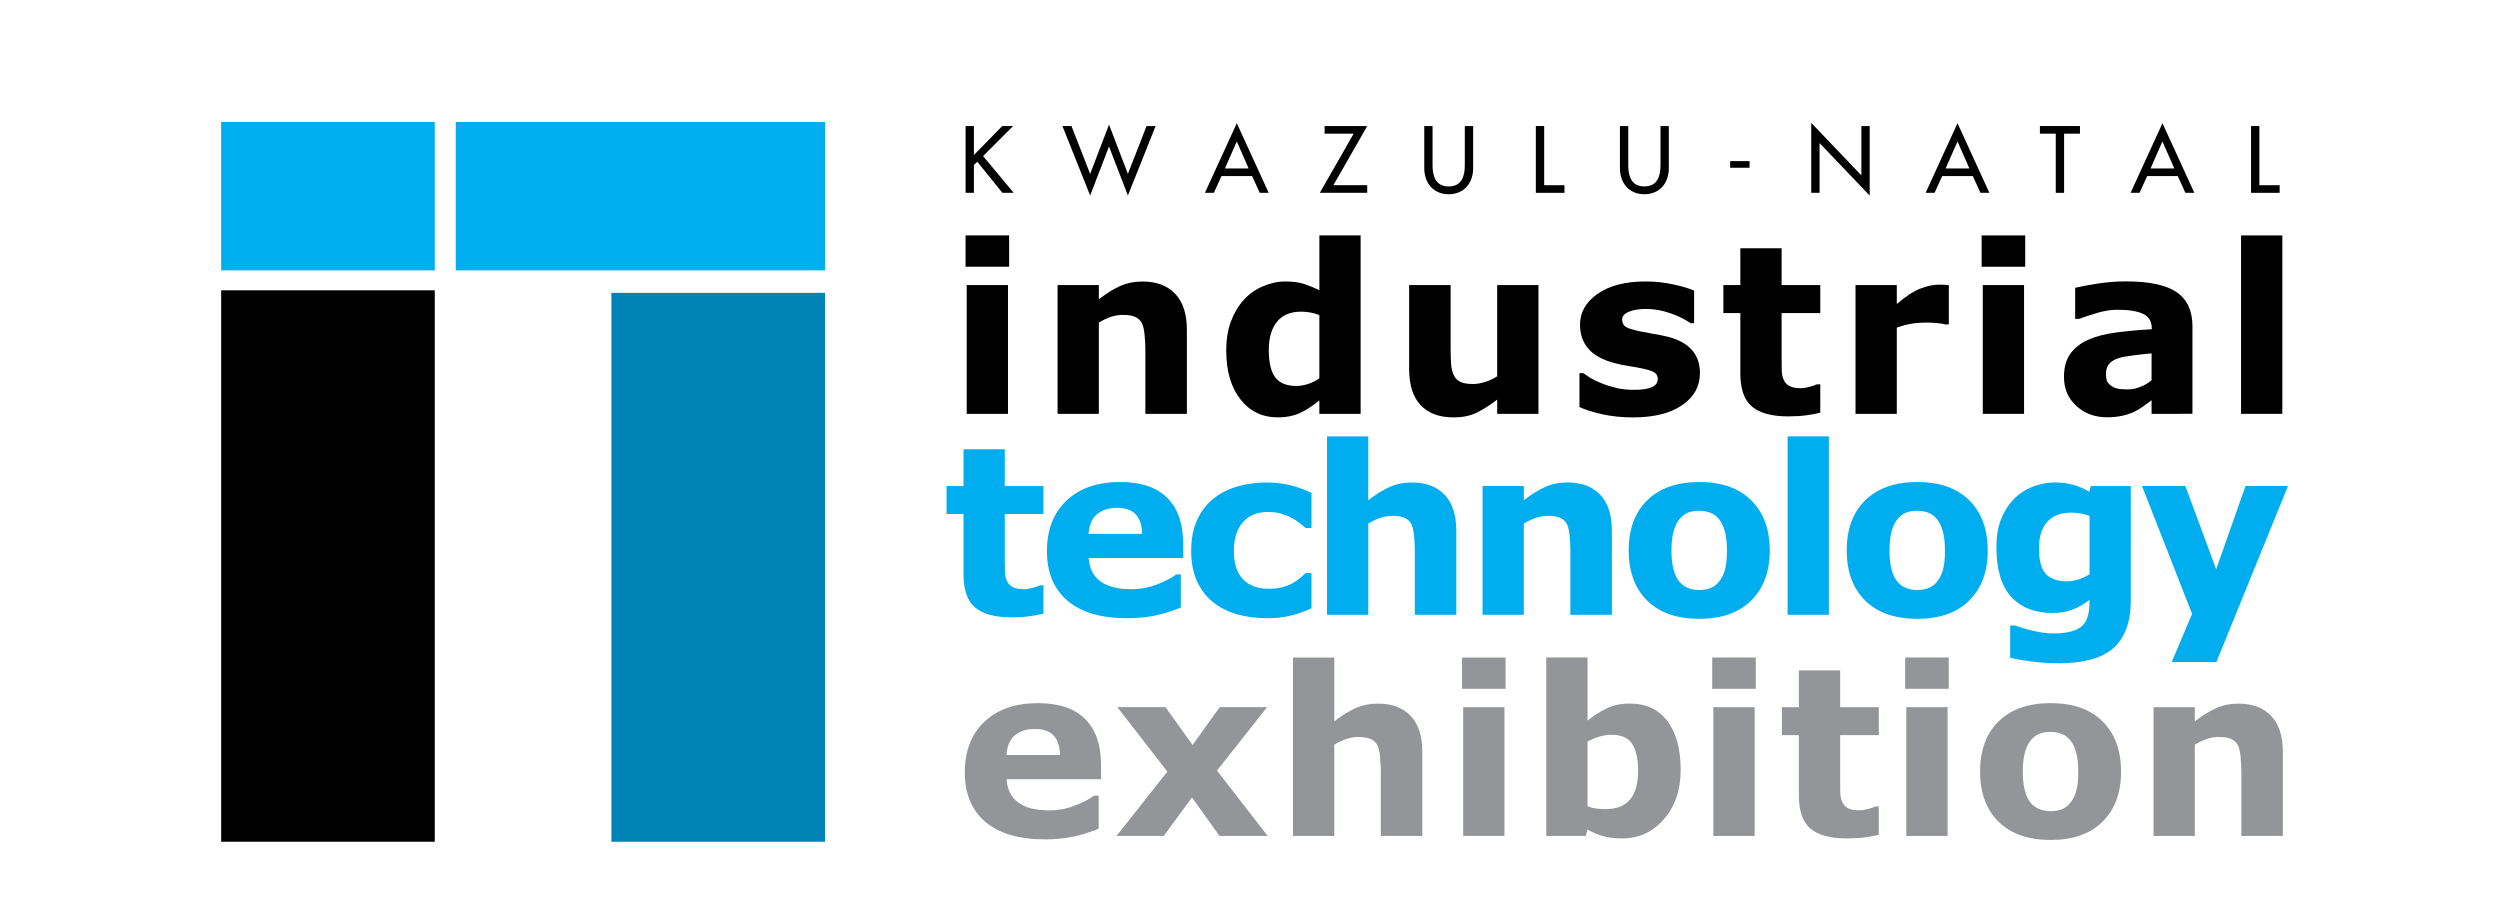
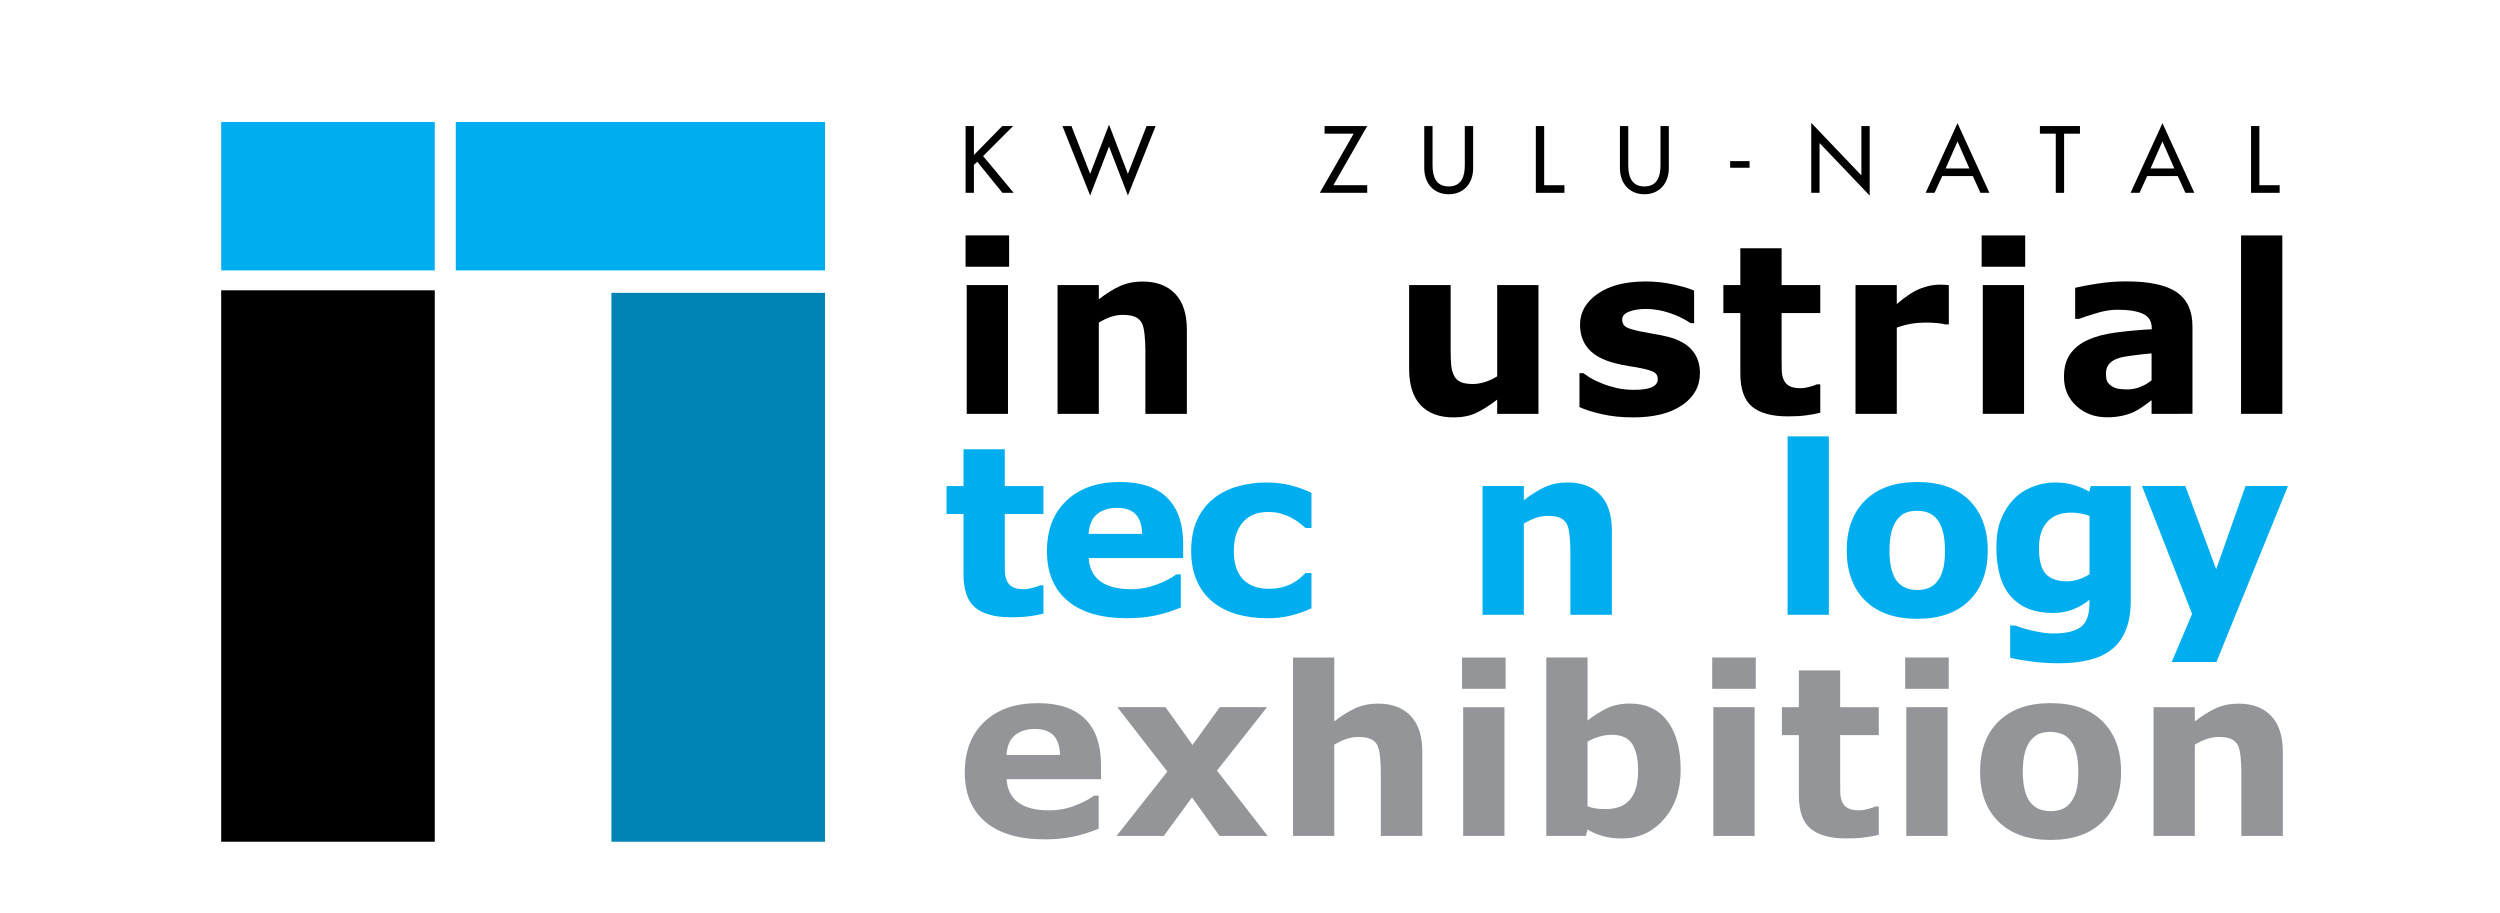
<svg xmlns="http://www.w3.org/2000/svg" version="1.1" id="Layer_1" x="0px" y="0px" viewBox="0 0 983 359" style="enable-background:new 0 0 983 359;" xml:space="preserve">
  <style type="text/css">
	.st0{fill-rule:evenodd;clip-rule:evenodd;}
	.st1{fill:#00AEEF;}
	.st2{fill-rule:evenodd;clip-rule:evenodd;fill:#00AEEF;}
	.st3{fill:#0084B6;}
	.st4{fill-rule:evenodd;clip-rule:evenodd;fill:#939598;}
	.st5{fill:#939598;}
</style>
  <g>
    <polygon points="382.94,60.95 382.94,49.56 379.67,49.56 379.67,75.82 382.94,75.82 382.94,64.85 384.26,63.6 394.16,75.82    398.58,75.82 386.56,61.37 398.37,49.56 394.09,49.56 382.94,60.95  " />
    <polygon points="421.3,49.56 417.75,49.56 428.65,76.87 436.07,57.61 443.49,76.87 454.39,49.56 450.83,49.56 443.49,68.37    436.07,49 428.65,68.37 421.3,49.56  " />
-     <path class="st0" d="M492.33,69.24l3,6.58h3.52l-12.54-27.38l-12.54,27.38h3.52l3-6.58H492.33L492.33,69.24z M490.97,66.24h-9.33   l4.67-10.62L490.97,66.24L490.97,66.24z" />
    <polygon points="524.28,72.83 537.59,49.56 520.83,49.56 520.83,52.56 532.26,52.56 518.95,75.82 537.59,75.82 537.59,72.83    524.28,72.83  " />
    <path d="M560.02,49.56v16.61c0,5.78,3.59,10.21,9.61,10.21s9.61-4.42,9.61-10.21V49.56h-3.28v15.5c0,4.28-1.29,8.25-6.34,8.25   s-6.34-3.97-6.34-8.25v-15.5H560.02L560.02,49.56z" />
    <polygon points="607.17,49.56 603.89,49.56 603.89,75.82 615.14,75.82 615.14,72.83 607.17,72.83 607.17,49.56  " />
    <path d="M636.96,49.56v16.61c0,5.78,3.59,10.21,9.61,10.21c6.02,0,9.61-4.42,9.61-10.21V49.56h-3.27v15.5   c0,4.28-1.29,8.25-6.34,8.25c-5.05,0-6.34-3.97-6.34-8.25v-15.5H636.96L636.96,49.56z" />
    <polygon points="680.3,63.35 680.3,65.96 687.93,65.96 687.93,63.35 680.3,63.35  " />
    <polygon points="712.18,75.82 715.45,75.82 715.45,56.25 735.16,76.9 735.16,49.56 731.89,49.56 731.89,68.96 712.18,48.31    712.18,75.82  " />
    <path class="st0" d="M775.72,69.24l2.99,6.58h3.52l-12.54-27.38l-12.54,27.38h3.52l3-6.58H775.72L775.72,69.24z M774.36,66.24   h-9.34l4.67-10.62L774.36,66.24L774.36,66.24z" />
    <polygon points="811.6,52.56 817.84,52.56 817.84,49.56 802.09,49.56 802.09,52.56 808.33,52.56 808.33,75.82 811.6,75.82    811.6,52.56  " />
    <path class="st0" d="M856.3,69.24l3,6.58h3.52l-12.54-27.38l-12.54,27.38h3.52l3-6.58H856.3L856.3,69.24z M854.94,66.24h-9.34   l4.67-10.62L854.94,66.24L854.94,66.24z" />
    <polygon points="888.39,49.56 885.11,49.56 885.11,75.82 896.36,75.82 896.36,72.83 888.39,72.83 888.39,49.56  " />
    <path class="st1" d="M410.28,241.29c-1.74,0.45-3.59,0.79-5.55,1.03c-1.95,0.27-4.34,0.41-7.17,0.41c-6.31,0-11.02-1.28-14.11-3.83   c-3.07-2.55-4.6-6.93-4.6-13.12v-23.67h-6.67v-11h6.67v-14.47h16.23v14.47h15.2v11h-15.2v17.94c0,1.77,0.01,3.32,0.05,4.64   c0.03,1.32,0.27,2.51,0.72,3.56c0.42,1.05,1.16,1.89,2.21,2.52c1.08,0.61,2.64,0.91,4.69,0.91c0.84,0,1.94-0.18,3.29-0.54   c1.38-0.36,2.34-0.69,2.89-0.99h1.35V241.29L410.28,241.29z" />
    <path class="st2" d="M465.23,219.42h-37.15c0.24,3.96,1.74,7,4.51,9.1c2.8,2.11,6.9,3.16,12.31,3.16c3.43,0,6.75-0.62,9.97-1.85   c3.22-1.23,5.76-2.55,7.62-3.97h1.8v13.03c-3.67,1.48-7.12,2.54-10.37,3.2c-3.25,0.66-6.84,0.99-10.78,0.99   c-10.16,0-17.94-2.28-23.36-6.85c-5.41-4.57-8.12-11.07-8.12-19.52c0-8.36,2.55-14.97,7.66-19.84c5.14-4.9,12.17-7.35,21.1-7.35   c8.23,0,14.43,2.09,18.58,6.27c4.15,4.15,6.22,10.13,6.22,17.94V219.42L465.23,219.42z M449.09,209.91   c-0.09-3.4-0.93-5.95-2.52-7.66c-1.59-1.71-4.07-2.57-7.44-2.57c-3.13,0-5.7,0.82-7.71,2.44c-2.02,1.62-3.14,4.22-3.38,7.8H449.09   L449.09,209.91z" />
    <path class="st1" d="M498.44,243.09c-4.42,0-8.46-0.53-12.13-1.58c-3.64-1.05-6.81-2.68-9.51-4.87c-2.68-2.19-4.75-4.96-6.22-8.29   c-1.47-3.34-2.21-7.24-2.21-11.72c0-4.72,0.78-8.79,2.34-12.22c1.59-3.43,3.8-6.26,6.63-8.52c2.73-2.13,5.89-3.7,9.47-4.69   c3.58-0.99,7.29-1.49,11.14-1.49c3.46,0,6.64,0.37,9.56,1.13c2.92,0.75,5.63,1.73,8.16,2.93v13.84h-2.3   c-0.63-0.54-1.4-1.17-2.3-1.89c-0.87-0.72-1.95-1.43-3.25-2.12c-1.23-0.66-2.59-1.2-4.06-1.62c-1.47-0.45-3.19-0.67-5.14-0.67   c-4.33,0-7.66,1.38-10.01,4.14c-2.32,2.74-3.47,6.47-3.47,11.19c0,4.87,1.19,8.57,3.56,11.09c2.4,2.52,5.8,3.78,10.19,3.78   c2.04,0,3.88-0.22,5.5-0.67c1.65-0.48,3.02-1.03,4.11-1.67c1.02-0.6,1.92-1.23,2.71-1.89c0.78-0.66,1.5-1.31,2.16-1.94h2.3v13.84   c-2.55,1.2-5.23,2.15-8.03,2.84C504.87,242.73,501.8,243.09,498.44,243.09L498.44,243.09z" />
-     <path class="st1" d="M572.63,241.74h-16.32v-25.11c0-2.04-0.11-4.07-0.31-6.09c-0.21-2.04-0.58-3.55-1.08-4.51   c-0.61-1.11-1.49-1.92-2.66-2.43c-1.14-0.51-2.75-0.76-4.82-0.76c-1.48,0-2.98,0.24-4.51,0.72c-1.5,0.48-3.14,1.25-4.92,2.3v35.89   h-16.23v-70.16H538v25.12c2.89-2.26,5.65-3.98,8.3-5.19c2.68-1.2,5.63-1.8,8.88-1.8c5.47,0,9.73,1.59,12.8,4.78   c3.09,3.19,4.64,7.95,4.64,14.29V241.74L572.63,241.74z" />
    <path class="st1" d="M633.79,241.74h-16.32v-25.11c0-2.04-0.1-4.07-0.31-6.09c-0.21-2.04-0.57-3.55-1.08-4.51   c-0.6-1.11-1.49-1.92-2.66-2.43c-1.14-0.51-2.75-0.76-4.82-0.76c-1.47,0-2.98,0.24-4.51,0.72c-1.5,0.48-3.14,1.25-4.92,2.3v35.89   h-16.23V191.1h16.23v5.59c2.89-2.26,5.65-3.98,8.3-5.19c2.68-1.2,5.64-1.8,8.88-1.8c5.47,0,9.74,1.59,12.8,4.78   c3.1,3.19,4.64,7.95,4.64,14.29V241.74L633.79,241.74z" />
-     <path class="st2" d="M695.86,216.44c0,8.33-2.43,14.9-7.3,19.71c-4.84,4.78-11.65,7.17-20.43,7.17c-8.78,0-15.6-2.39-20.47-7.17   c-4.84-4.81-7.26-11.37-7.26-19.71c0-8.38,2.43-14.97,7.3-19.74c4.9-4.78,11.71-7.17,20.42-7.17c8.84,0,15.66,2.4,20.47,7.21   C693.44,201.55,695.86,208.12,695.86,216.44L695.86,216.44z M675.89,228.75c1.05-1.29,1.83-2.84,2.34-4.64   c0.54-1.83,0.81-4.36,0.81-7.57c0-2.98-0.27-5.47-0.81-7.48c-0.54-2.01-1.29-3.62-2.25-4.83c-0.96-1.23-2.12-2.1-3.47-2.62   c-1.35-0.51-2.81-0.76-4.38-0.77c-1.56,0-2.96,0.21-4.19,0.63c-1.21,0.43-2.36,1.27-3.47,2.53c-0.99,1.17-1.79,2.78-2.39,4.82   c-0.58,2.04-0.86,4.62-0.86,7.71c0,2.77,0.25,5.17,0.77,7.21c0.51,2.01,1.26,3.64,2.25,4.87c0.96,1.17,2.1,2.03,3.43,2.57   c1.35,0.54,2.89,0.81,4.6,0.81c1.47,0,2.87-0.24,4.19-0.72C673.81,230.77,674.96,229.92,675.89,228.75L675.89,228.75z" />
    <polygon class="st1" points="719.11,241.74 702.88,241.74 702.88,171.58 719.11,171.58 719.11,241.74  " />
    <path class="st2" d="M781.58,216.44c0,8.33-2.43,14.9-7.3,19.71c-4.84,4.78-11.65,7.17-20.42,7.17c-8.78,0-15.6-2.39-20.47-7.17   c-4.84-4.81-7.26-11.37-7.26-19.71c0-8.38,2.43-14.97,7.3-19.74c4.9-4.78,11.71-7.17,20.43-7.17c8.84,0,15.66,2.4,20.47,7.21   C779.16,201.55,781.58,208.12,781.58,216.44L781.58,216.44z M761.61,228.75c1.05-1.29,1.83-2.84,2.34-4.64   c0.54-1.83,0.81-4.36,0.81-7.57c0-2.98-0.27-5.47-0.81-7.48c-0.54-2.01-1.3-3.62-2.25-4.83c-0.97-1.23-2.12-2.1-3.47-2.62   c-1.35-0.51-2.81-0.76-4.37-0.77c-1.57,0-2.96,0.21-4.2,0.63c-1.2,0.43-2.36,1.27-3.47,2.53c-0.99,1.17-1.79,2.78-2.39,4.82   c-0.57,2.04-0.85,4.62-0.85,7.71c0,2.77,0.25,5.17,0.76,7.21c0.51,2.01,1.26,3.64,2.25,4.87c0.96,1.17,2.1,2.03,3.43,2.57   c1.35,0.54,2.89,0.81,4.6,0.81c1.47,0,2.87-0.24,4.2-0.72C759.53,230.77,760.67,229.92,761.61,228.75L761.61,228.75z" />
    <path class="st2" d="M837.83,235.92c0,4.75-0.68,8.74-2.03,11.99c-1.35,3.25-3.25,5.78-5.68,7.62c-2.43,1.86-5.38,3.2-8.84,4.01   c-3.43,0.84-7.3,1.26-11.63,1.26c-3.52,0-6.99-0.21-10.41-0.63c-3.4-0.43-6.34-0.94-8.84-1.54v-12.67h1.98   c1.98,0.78,4.4,1.49,7.26,2.12c2.86,0.66,5.41,0.99,7.66,1c3.01,0,5.44-0.29,7.3-0.86c1.89-0.54,3.34-1.32,4.33-2.34   c0.93-0.96,1.61-2.19,2.03-3.7s0.63-3.31,0.63-5.41v-0.94c-1.95,1.59-4.12,2.86-6.49,3.79c-2.37,0.93-5.02,1.4-7.94,1.4   c-7.09,0-12.56-2.13-16.41-6.4c-3.85-4.27-5.77-10.76-5.77-19.48c0-4.18,0.58-7.78,1.76-10.82c1.17-3.04,2.83-5.68,4.96-7.94   c1.98-2.1,4.42-3.74,7.3-4.91c2.92-1.17,5.89-1.76,8.93-1.76c2.74,0,5.22,0.33,7.44,0.99c2.25,0.63,4.3,1.52,6.13,2.66l0.58-2.25   h15.74V235.92L837.83,235.92z M821.6,225.78v-22.95c-0.93-0.39-2.07-0.69-3.43-0.91c-1.35-0.24-2.57-0.36-3.65-0.36   c-4.27,0-7.47,1.23-9.6,3.7c-2.13,2.43-3.2,5.84-3.2,10.23c0,4.87,0.9,8.27,2.71,10.19c1.83,1.92,4.54,2.89,8.12,2.89   c1.62,0,3.22-0.25,4.78-0.76C818.88,227.3,820.31,226.62,821.6,225.78L821.6,225.78z" />
    <polygon class="st1" points="871.4,223.83 882.94,191.1 899.63,191.1 871.49,260.31 853.91,260.31 861.93,241.38 842.23,191.1    859.28,191.1 871.4,223.83  " />
    <path class="st0" d="M396.34,162.72h-16.23v-50.63h16.23V162.72L396.34,162.72z M396.79,104.88h-17.13V92.57h17.13V104.88   L396.79,104.88z" />
    <path d="M466.68,162.72h-16.32v-25.11c0-2.04-0.11-4.07-0.32-6.09c-0.21-2.04-0.57-3.55-1.08-4.51c-0.6-1.11-1.49-1.92-2.66-2.43   c-1.14-0.51-2.75-0.77-4.82-0.77c-1.47,0-2.98,0.24-4.51,0.72c-1.5,0.48-3.14,1.25-4.91,2.3v35.89h-16.23v-50.63h16.23v5.59   c2.89-2.25,5.65-3.98,8.3-5.18c2.68-1.2,5.63-1.8,8.88-1.8c5.47,0,9.74,1.59,12.8,4.78c3.1,3.19,4.64,7.95,4.64,14.29V162.72   L466.68,162.72z" />
-     <path class="st0" d="M535,162.72h-16.23v-5.28c-2.8,2.29-5.41,3.97-7.84,5.05c-2.43,1.08-5.25,1.62-8.43,1.62   c-6.16,0-11.09-2.37-14.79-7.12c-3.7-4.75-5.55-11.15-5.55-19.21c0-4.3,0.62-8.1,1.85-11.41c1.26-3.34,2.98-6.19,5.14-8.57   c2.04-2.25,4.52-4,7.44-5.23c2.92-1.26,5.83-1.89,8.75-1.89c3.04,0,5.51,0.33,7.44,0.99c1.95,0.63,3.95,1.44,6,2.43V92.57H535   V162.72L535,162.72z M518.77,148.75V123.9c-1.14-0.48-2.34-0.83-3.61-1.04c-1.26-0.21-2.42-0.31-3.47-0.32   c-4.27,0-7.47,1.34-9.6,4.01c-2.13,2.65-3.2,6.33-3.2,11.05c0,4.96,0.86,8.57,2.57,10.82c1.71,2.23,4.46,3.34,8.25,3.34   c1.47,0,3.04-0.27,4.69-0.81C516.05,150.39,517.5,149.65,518.77,148.75L518.77,148.75z" />
    <path d="M604.93,162.72H588.7v-5.59c-3.01,2.29-5.76,4.03-8.25,5.23c-2.49,1.17-5.47,1.76-8.93,1.76c-5.59,0-9.9-1.61-12.94-4.82   c-3.01-3.22-4.51-7.97-4.51-14.25v-32.96h16.32v25.11c0,2.56,0.07,4.69,0.22,6.4c0.18,1.68,0.57,3.08,1.17,4.19   c0.57,1.11,1.43,1.92,2.57,2.43c1.17,0.51,2.8,0.77,4.87,0.77c1.38,0,2.92-0.25,4.6-0.77c1.68-0.51,3.31-1.26,4.87-2.25v-35.89   h16.23V162.72L604.93,162.72z" />
    <path d="M668.42,146.67c0,5.23-2.34,9.45-7.03,12.67c-4.69,3.19-11.1,4.78-19.25,4.78c-4.51,0-8.6-0.42-12.26-1.26   c-3.67-0.84-6.61-1.77-8.84-2.8v-13.35h1.49c0.81,0.57,1.74,1.2,2.8,1.89c1.08,0.66,2.6,1.38,4.55,2.16   c1.68,0.69,3.59,1.29,5.72,1.8c2.13,0.48,4.42,0.72,6.85,0.72c3.19,0,5.55-0.35,7.08-1.04c1.53-0.72,2.3-1.77,2.3-3.16   c0-1.23-0.46-2.12-1.36-2.66c-0.9-0.57-2.61-1.11-5.14-1.62c-1.2-0.27-2.84-0.55-4.91-0.86c-2.04-0.33-3.91-0.72-5.59-1.17   c-4.6-1.2-8.01-3.06-10.24-5.59c-2.22-2.55-3.33-5.72-3.33-9.51c0-4.87,2.3-8.91,6.9-12.13c4.63-3.25,10.94-4.87,18.94-4.87   c3.79,0,7.41,0.39,10.86,1.17c3.49,0.75,6.21,1.56,8.16,2.43v12.8h-1.4c-2.4-1.65-5.15-2.99-8.25-4.01   c-3.07-1.05-6.18-1.58-9.34-1.58c-2.62,0-4.82,0.36-6.63,1.08c-1.77,0.72-2.66,1.74-2.66,3.07c0,1.2,0.41,2.12,1.22,2.75   c0.81,0.63,2.72,1.26,5.72,1.89c1.65,0.33,3.43,0.66,5.32,0.99c1.92,0.3,3.84,0.69,5.77,1.17c4.26,1.11,7.42,2.87,9.46,5.28   C667.4,140.12,668.42,143.1,668.42,146.67L668.42,146.67z" />
    <path d="M715.73,162.27c-1.75,0.45-3.59,0.8-5.55,1.04c-1.95,0.27-4.34,0.41-7.17,0.41c-6.31,0-11.02-1.28-14.11-3.83   c-3.07-2.55-4.6-6.93-4.6-13.12v-23.67h-6.67v-11h6.67V97.62h16.23v14.47h15.2v11h-15.2v17.94c0,1.77,0.01,3.32,0.05,4.64   c0.03,1.32,0.27,2.51,0.72,3.56c0.42,1.05,1.16,1.89,2.21,2.52c1.08,0.6,2.65,0.9,4.69,0.9c0.84,0,1.94-0.18,3.29-0.54   c1.38-0.36,2.34-0.69,2.89-0.99h1.35V162.27L715.73,162.27z" />
    <path d="M766.28,127.56h-1.44c-0.69-0.24-1.8-0.42-3.34-0.54c-1.53-0.12-2.81-0.18-3.83-0.18c-2.31,0-4.36,0.15-6.13,0.45   c-1.77,0.3-3.68,0.81-5.72,1.53v33.91h-16.23v-50.63h16.23v7.44c3.58-3.07,6.69-5.09,9.33-6.09c2.65-1.02,5.08-1.53,7.3-1.53   c0.57,0,1.22,0.02,1.94,0.05c0.72,0.03,1.35,0.08,1.89,0.14V127.56L766.28,127.56z" />
    <path class="st0" d="M795.86,162.72h-16.23v-50.63h16.23V162.72L795.86,162.72z M796.31,104.88h-17.13V92.57h17.13V104.88   L796.31,104.88z" />
    <path class="st0" d="M846,149.51v-10.55c-2.19,0.18-4.57,0.44-7.12,0.77c-2.56,0.3-4.5,0.66-5.81,1.08   c-1.62,0.51-2.87,1.26-3.74,2.25c-0.84,0.96-1.26,2.24-1.26,3.83c0,1.05,0.09,1.91,0.27,2.57c0.18,0.66,0.63,1.29,1.35,1.89   c0.69,0.6,1.52,1.05,2.48,1.35c0.96,0.27,2.46,0.41,4.51,0.41c1.62,0,3.26-0.33,4.91-0.99C843.27,151.47,844.74,150.6,846,149.51   L846,149.51z M846,157.36c-0.87,0.66-1.95,1.46-3.25,2.39c-1.29,0.93-2.51,1.67-3.65,2.21c-1.6,0.72-3.25,1.25-4.96,1.58   c-1.71,0.36-3.59,0.54-5.64,0.54c-4.81,0-8.84-1.49-12.08-4.46c-3.25-2.98-4.87-6.78-4.87-11.41c0-3.7,0.82-6.72,2.48-9.06   c1.65-2.34,3.99-4.19,7.03-5.55c3-1.35,6.73-2.31,11.18-2.89c4.44-0.57,9.06-0.99,13.84-1.26v-0.27c0-2.8-1.14-4.72-3.43-5.77   c-2.28-1.08-5.65-1.62-10.1-1.62c-2.68,0-5.53,0.48-8.57,1.44c-3.04,0.93-5.22,1.65-6.54,2.16h-1.49v-12.22   c1.71-0.45,4.49-0.98,8.34-1.58c3.88-0.63,7.76-0.95,11.63-0.95c9.22,0,15.88,1.43,19.97,4.28c4.12,2.83,6.17,7.27,6.18,13.35   v34.45H846V157.36L846,157.36z" />
    <polygon points="897.41,162.72 881.18,162.72 881.18,92.57 897.41,92.57 897.41,162.72  " />
    <polygon class="st1" points="179.21,47.96 324.4,47.96 324.4,106.32 179.21,106.32 179.21,47.96  " />
    <polygon class="st1" points="86.97,47.96 170.95,47.96 170.95,106.32 86.97,106.32 86.97,47.96  " />
    <polygon points="86.97,114.15 170.95,114.15 170.95,330.97 86.97,330.97 86.97,114.15  " />
    <polygon class="st3" points="240.41,115.15 324.4,115.15 324.4,330.97 240.41,330.97 240.41,115.15  " />
    <path class="st4" d="M432.94,306.37h-37.15c0.24,3.97,1.74,7.01,4.51,9.11c2.8,2.11,6.9,3.16,12.31,3.16   c3.43,0,6.75-0.61,9.96-1.85c3.22-1.23,5.76-2.55,7.62-3.97h1.8v13.03c-3.67,1.48-7.12,2.54-10.37,3.2   c-3.25,0.66-6.84,0.99-10.78,0.99c-10.16,0-17.94-2.28-23.36-6.85c-5.41-4.57-8.12-11.07-8.12-19.52c0-8.35,2.55-14.96,7.66-19.84   c5.14-4.9,12.17-7.35,21.1-7.35c8.24,0,14.43,2.09,18.58,6.26c4.15,4.15,6.22,10.13,6.22,17.94V306.37L432.94,306.37z    M416.8,296.86c-0.09-3.4-0.93-5.95-2.52-7.66c-1.59-1.71-4.07-2.57-7.44-2.57c-3.13,0-5.7,0.81-7.71,2.43   c-2.01,1.62-3.14,4.23-3.38,7.8H416.8L416.8,296.86z" />
    <polygon class="st5" points="498.44,328.69 479.51,328.69 468.69,313.54 457.6,328.69 439.02,328.69 459,303.39 439.34,278.05    458.27,278.05 468.91,292.93 479.6,278.05 498.22,278.05 478.52,302.99 498.44,328.69  " />
    <path class="st5" d="M559.26,328.69h-16.32v-25.12c0-2.04-0.1-4.07-0.31-6.08c-0.21-2.04-0.57-3.55-1.08-4.51   c-0.6-1.11-1.49-1.92-2.66-2.43c-1.14-0.51-2.75-0.76-4.82-0.77c-1.48,0-2.98,0.24-4.51,0.72c-1.5,0.49-3.14,1.25-4.92,2.3v35.89   h-16.23v-70.16h16.23v25.11c2.89-2.25,5.65-3.98,8.3-5.18c2.68-1.2,5.63-1.8,8.88-1.8c5.47,0,9.73,1.59,12.8,4.78   c3.1,3.19,4.64,7.95,4.64,14.29V328.69L559.26,328.69z" />
    <path class="st4" d="M591.55,328.69h-16.23v-50.63h16.23V328.69L591.55,328.69z M592,270.84h-17.13v-12.31H592V270.84L592,270.84z" />
    <path class="st4" d="M660.84,302.67c0,7.97-2.21,14.46-6.63,19.48c-4.39,5.02-9.88,7.53-16.46,7.53c-2.83,0-5.3-0.3-7.44-0.9   c-2.13-0.6-4.17-1.47-6.09-2.62l-0.67,2.52H608v-70.16h16.23v24.8c2.49-1.98,5.04-3.59,7.62-4.83c2.61-1.23,5.62-1.85,9.02-1.85   c6.4,0,11.33,2.31,14.79,6.94C659.11,288.2,660.84,294.56,660.84,302.67L660.84,302.67z M644.11,302.99c0-4.51-0.77-7.98-2.3-10.42   c-1.53-2.43-4.27-3.65-8.21-3.65c-1.53,0-3.11,0.24-4.73,0.72c-1.62,0.45-3.17,1.11-4.65,1.98v25.43c1.17,0.42,2.28,0.71,3.34,0.85   c1.05,0.15,2.31,0.23,3.79,0.23c4.3,0,7.5-1.26,9.61-3.79C643.06,311.83,644.11,308.04,644.11,302.99L644.11,302.99z" />
    <path class="st4" d="M689.92,328.69h-16.23v-50.63h16.23V328.69L689.92,328.69z M690.37,270.84h-17.13v-12.31h17.13V270.84   L690.37,270.84z" />
    <path class="st5" d="M738.74,328.24c-1.74,0.45-3.59,0.79-5.54,1.03c-1.96,0.27-4.35,0.41-7.17,0.41c-6.31,0-11.02-1.28-14.11-3.83   c-3.07-2.55-4.6-6.93-4.6-13.12v-23.67h-6.67v-11h6.67v-14.47h16.23v14.47h15.19v11h-15.19V307c0,1.78,0.01,3.32,0.04,4.65   c0.03,1.32,0.27,2.51,0.72,3.56c0.42,1.06,1.16,1.89,2.21,2.52c1.08,0.61,2.64,0.9,4.69,0.9c0.84,0,1.94-0.18,3.29-0.54   c1.38-0.36,2.34-0.69,2.89-0.99h1.35V328.24L738.74,328.24z" />
    <path class="st4" d="M765.79,328.69h-16.23v-50.63h16.23V328.69L765.79,328.69z M766.24,270.84h-17.13v-12.31h17.13V270.84   L766.24,270.84z" />
    <path class="st4" d="M834.01,303.39c0,8.33-2.43,14.9-7.3,19.71c-4.84,4.78-11.65,7.17-20.42,7.17s-15.6-2.39-20.47-7.17   c-4.84-4.81-7.26-11.37-7.26-19.71c0-8.39,2.43-14.97,7.3-19.75c4.9-4.78,11.71-7.17,20.43-7.17c8.84,0,15.66,2.4,20.47,7.21   C831.59,288.5,834.01,295.07,834.01,303.39L834.01,303.39z M814.03,315.7c1.05-1.29,1.83-2.84,2.34-4.65   c0.54-1.83,0.81-4.35,0.81-7.57c0-2.98-0.27-5.47-0.81-7.48c-0.54-2.01-1.29-3.62-2.25-4.82c-0.96-1.23-2.12-2.1-3.47-2.62   c-1.35-0.51-2.81-0.76-4.37-0.77c-1.56,0-2.96,0.21-4.2,0.63c-1.2,0.43-2.36,1.26-3.47,2.52c-0.99,1.17-1.79,2.78-2.39,4.83   c-0.57,2.04-0.85,4.62-0.85,7.71c0,2.77,0.25,5.17,0.76,7.21c0.51,2.02,1.26,3.64,2.25,4.87c0.96,1.17,2.1,2.03,3.43,2.57   c1.35,0.54,2.89,0.81,4.6,0.81c1.47,0,2.87-0.24,4.2-0.72C811.96,317.72,813.1,316.88,814.03,315.7L814.03,315.7z" />
    <path class="st5" d="M897.62,328.69H881.3v-25.12c0-2.04-0.11-4.07-0.31-6.08c-0.21-2.04-0.58-3.55-1.08-4.51   c-0.61-1.11-1.49-1.92-2.66-2.43c-1.14-0.51-2.75-0.76-4.82-0.77c-1.48,0-2.98,0.24-4.51,0.72c-1.5,0.49-3.14,1.25-4.92,2.3v35.89   h-16.23v-50.63h16.23v5.59c2.89-2.25,5.65-3.98,8.3-5.18c2.68-1.2,5.63-1.8,8.88-1.8c5.47,0,9.73,1.59,12.8,4.78   c3.09,3.19,4.64,7.95,4.64,14.29V328.69L897.62,328.69z" />
  </g>
</svg>